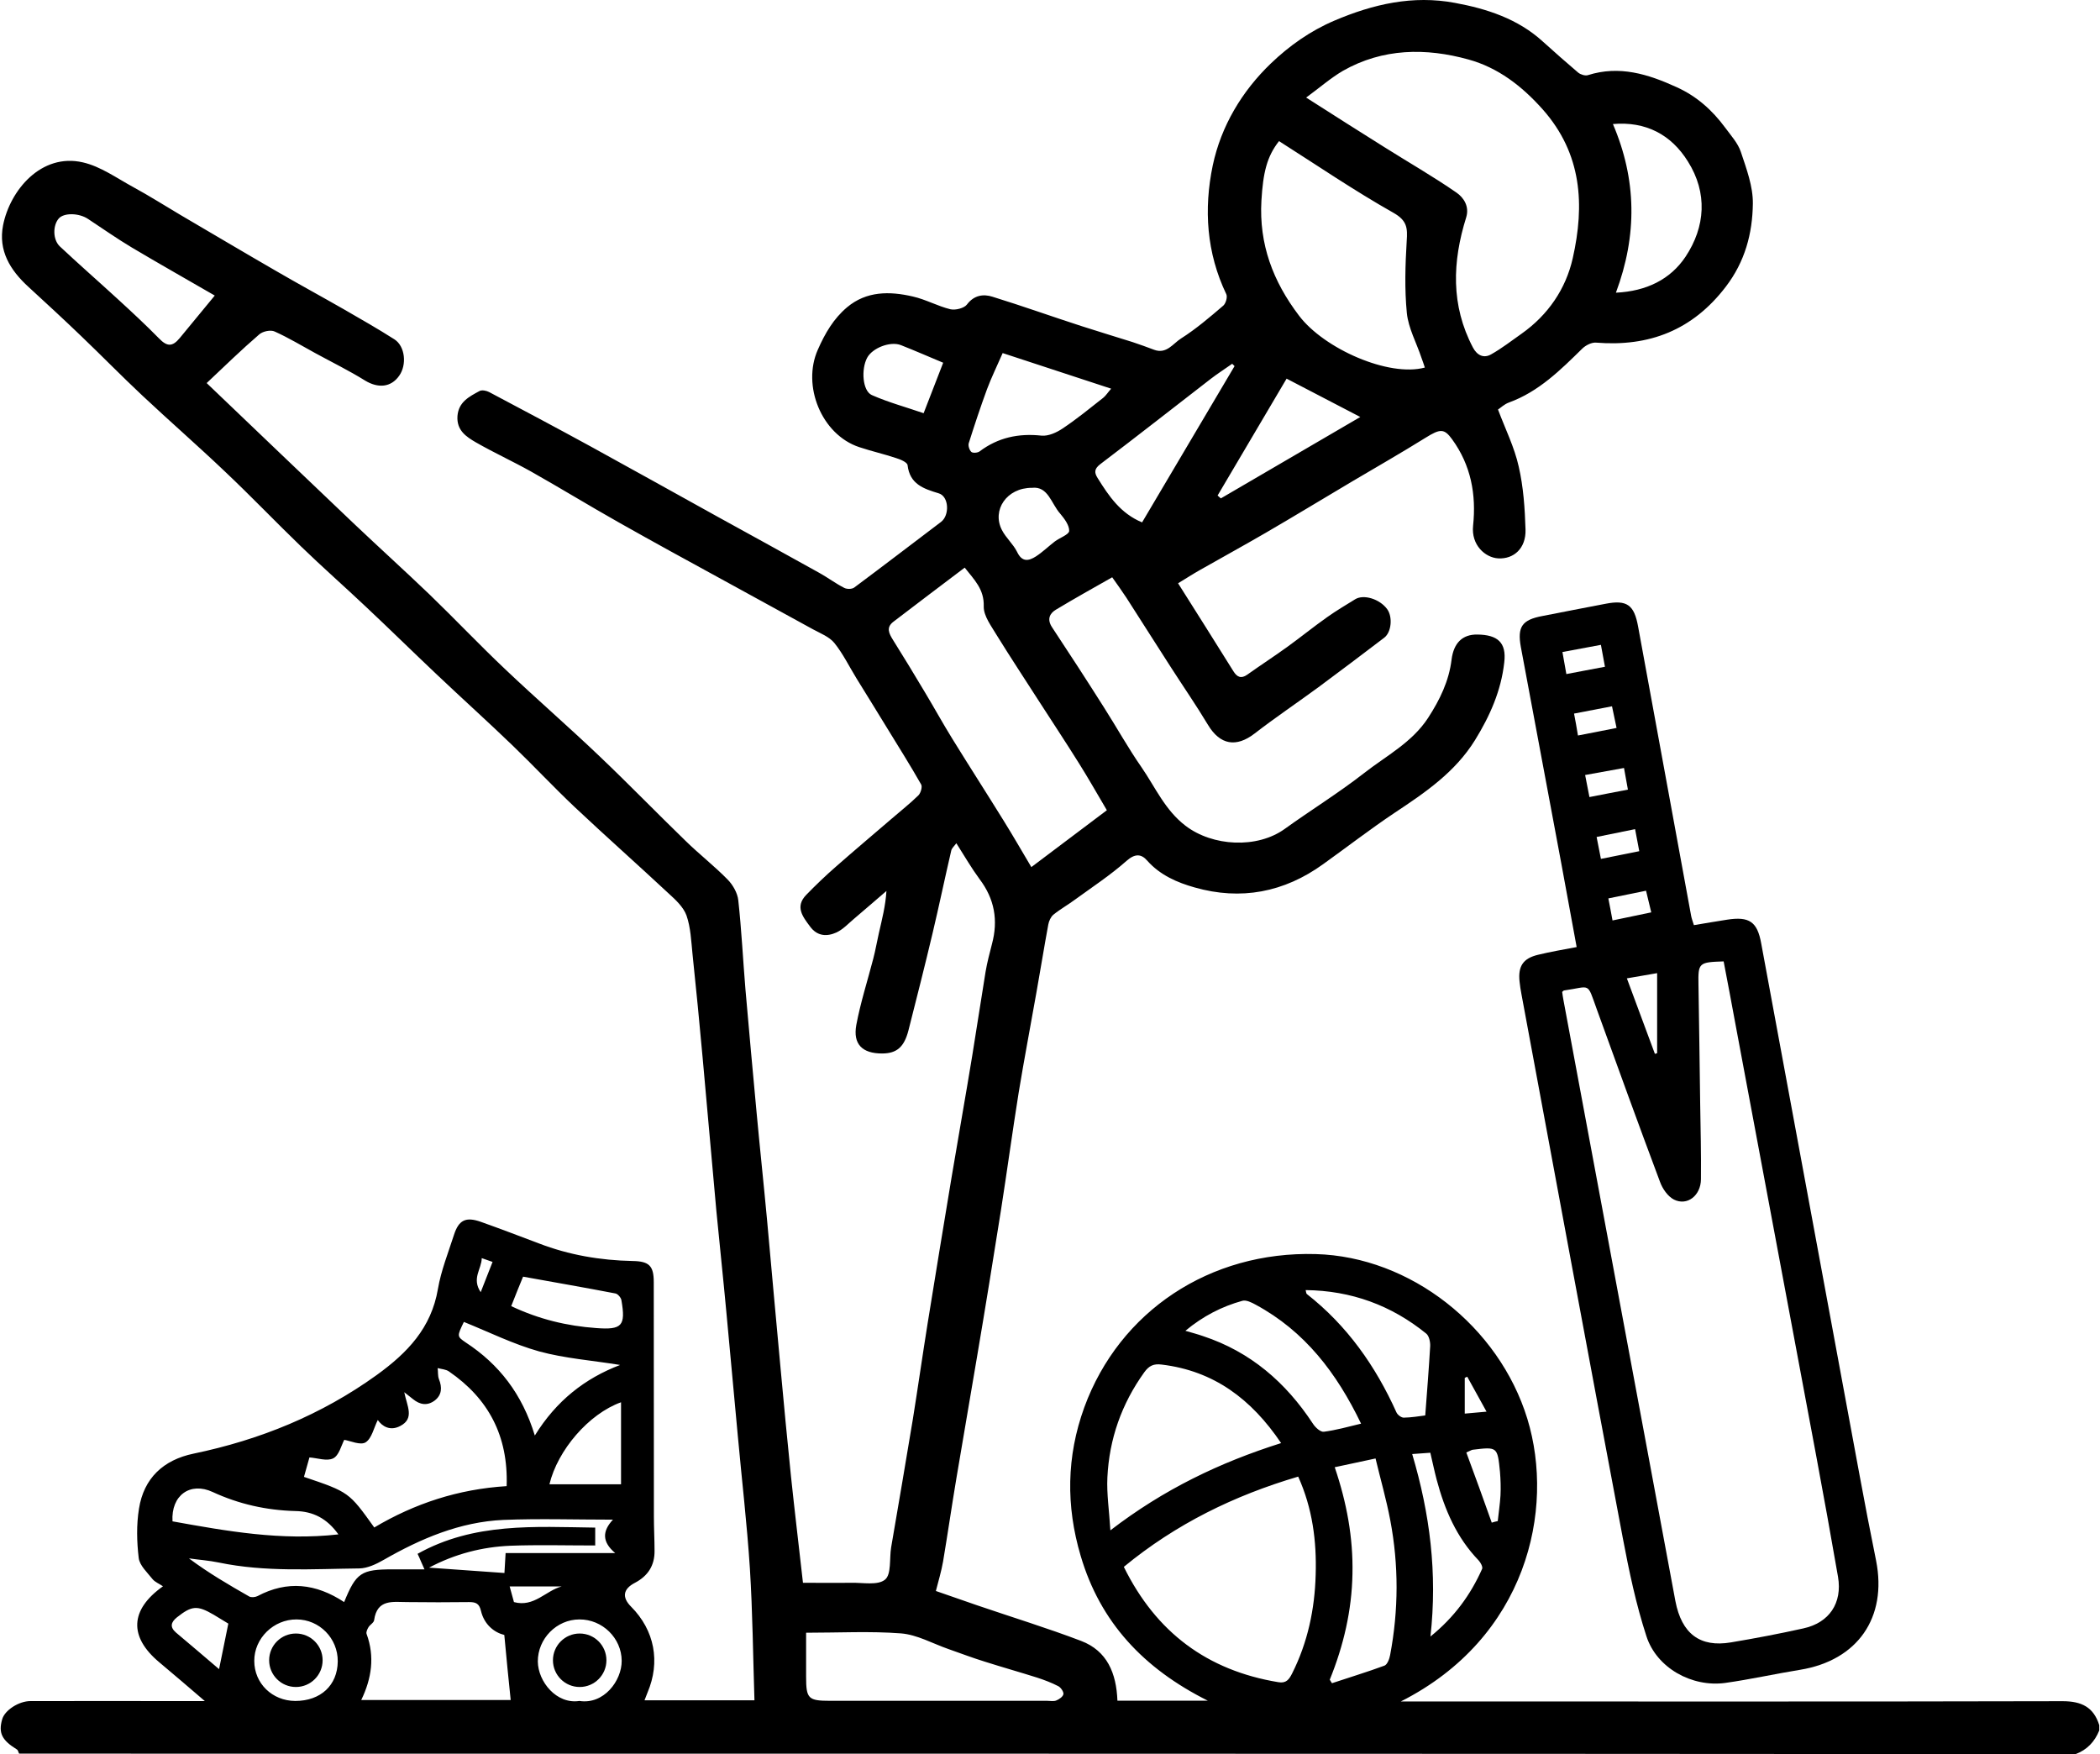
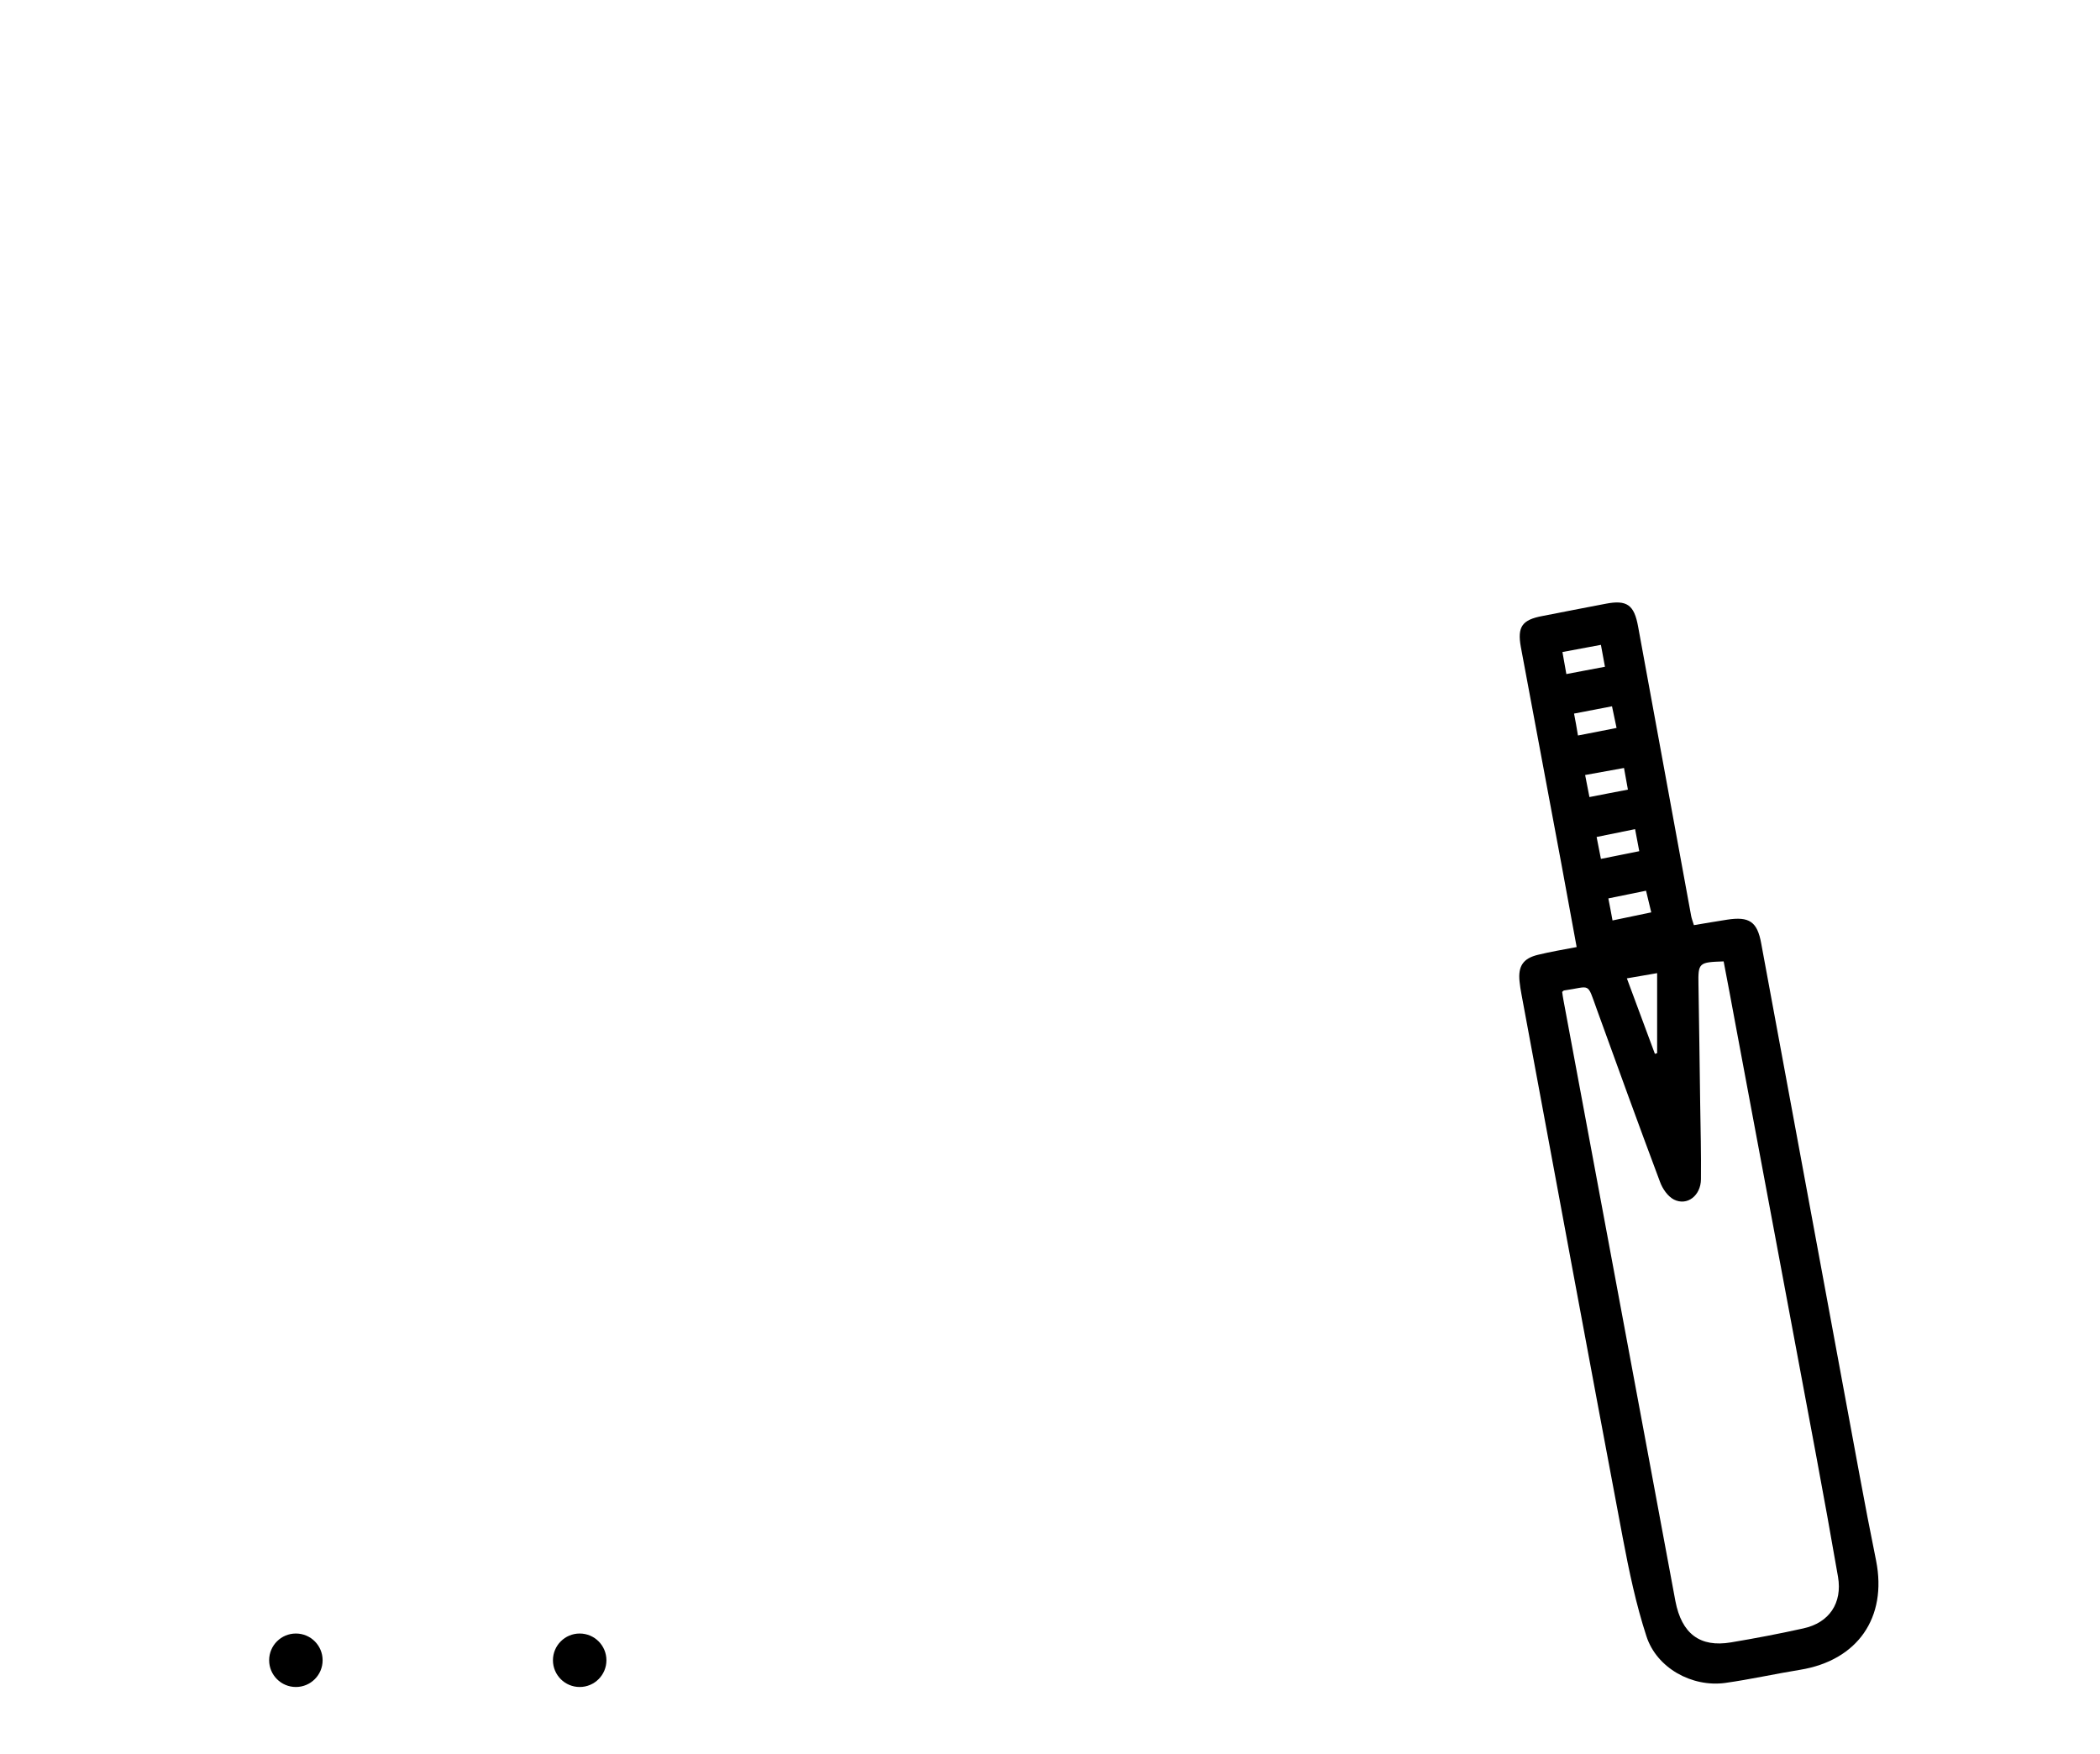
<svg xmlns="http://www.w3.org/2000/svg" xml:space="preserve" width="771px" height="644px" version="1.1" style="shape-rendering:geometricPrecision; text-rendering:geometricPrecision; image-rendering:optimizeQuality; fill-rule:evenodd; clip-rule:evenodd" viewBox="0 0 160.9 134.49">
  <defs>
    <style type="text/css">
   
    .fil0 {fill:black;fill-rule:nonzero}
   
  </style>
  </defs>
  <g id="Layer_x0020_1">
    <g id="grooming-talent.svg">
-       <path class="fil0" d="M1.41 134.45c-0.06,-0.11 -0.08,-0.27 -0.17,-0.32 -1.15,-0.71 -1.43,-1.26 -1.13,-2.31 0.19,-0.69 1.27,-1.4 2.17,-1.4 3.94,-0.01 7.87,0 11.81,0 0.47,0 0.93,0 1.56,0 -1.24,-1.06 -2.36,-2.03 -3.5,-2.98 -2.33,-1.95 -2.25,-4.02 0.29,-5.82 -0.29,-0.2 -0.61,-0.32 -0.8,-0.55 -0.4,-0.51 -0.99,-1.04 -1.06,-1.62 -0.15,-1.25 -0.18,-2.54 0.02,-3.78 0.37,-2.34 1.87,-3.74 4.18,-4.22 5.1,-1.06 9.8,-2.97 14.05,-6.03 2.35,-1.7 4.18,-3.6 4.69,-6.59 0.24,-1.41 0.79,-2.78 1.23,-4.15 0.37,-1.15 0.91,-1.41 2.07,-1 1.49,0.53 2.96,1.09 4.44,1.65 2.31,0.89 4.71,1.3 7.19,1.35 1.27,0.02 1.62,0.37 1.62,1.62 0.01,5.99 0,11.98 0.01,17.97 0,0.88 0.05,1.76 0.05,2.64 0.01,1.12 -0.51,1.92 -1.5,2.44 -0.91,0.47 -1.02,1.11 -0.3,1.83 1.81,1.82 2.26,4.24 1.26,6.59 -0.07,0.18 -0.14,0.36 -0.23,0.59 2.8,0 5.55,0 8.43,0 -0.11,-3.4 -0.14,-6.76 -0.35,-10.11 -0.22,-3.4 -0.62,-6.8 -0.93,-10.21 -0.3,-3.14 -0.57,-6.27 -0.87,-9.4 -0.24,-2.6 -0.52,-5.2 -0.77,-7.8 -0.36,-3.9 -0.69,-7.81 -1.05,-11.71 -0.24,-2.66 -0.5,-5.33 -0.78,-7.99 -0.1,-0.99 -0.14,-2.03 -0.46,-2.95 -0.23,-0.64 -0.83,-1.2 -1.36,-1.68 -2.39,-2.23 -4.83,-4.39 -7.21,-6.63 -1.62,-1.53 -3.15,-3.17 -4.76,-4.72 -1.91,-1.84 -3.89,-3.62 -5.82,-5.45 -1.82,-1.72 -3.6,-3.47 -5.41,-5.17 -1.65,-1.56 -3.36,-3.06 -4.99,-4.64 -1.96,-1.89 -3.84,-3.86 -5.82,-5.73 -2.09,-1.99 -4.26,-3.88 -6.36,-5.85 -1.59,-1.49 -3.1,-3.04 -4.68,-4.55 -1.33,-1.28 -2.69,-2.53 -4.05,-3.78 -1.4,-1.28 -2.32,-2.78 -1.94,-4.72 0.53,-2.68 2.93,-5.56 6.12,-4.82 1.36,0.31 2.6,1.21 3.87,1.9 1.23,0.67 2.41,1.42 3.61,2.13 2.44,1.43 4.88,2.88 7.34,4.3 1.72,1 3.47,1.95 5.2,2.94 1.3,0.75 2.6,1.49 3.87,2.3 0.82,0.53 0.96,1.95 0.36,2.79 -0.63,0.9 -1.62,0.97 -2.61,0.37 -1.24,-0.77 -2.55,-1.41 -3.83,-2.11 -1.03,-0.56 -2.03,-1.17 -3.1,-1.65 -0.31,-0.15 -0.92,-0.02 -1.19,0.22 -1.37,1.18 -2.66,2.44 -4.03,3.73 3.87,3.7 7.56,7.23 11.26,10.75 1.93,1.83 3.91,3.62 5.83,5.46 1.96,1.89 3.83,3.87 5.81,5.74 2.37,2.25 4.84,4.39 7.21,6.65 2.24,2.13 4.39,4.35 6.6,6.49 1.04,1.02 2.21,1.93 3.22,2.96 0.41,0.41 0.77,1.04 0.83,1.6 0.25,2.27 0.36,4.56 0.55,6.84 0.27,3.17 0.57,6.33 0.86,9.5 0.25,2.7 0.54,5.4 0.79,8.1 0.35,3.8 0.68,7.61 1.04,11.42 0.25,2.76 0.52,5.53 0.8,8.3 0.28,2.66 0.6,5.32 0.92,8.17 1.15,0 2.41,0.02 3.68,0 0.9,-0.02 2.05,0.22 2.61,-0.24 0.5,-0.4 0.33,-1.62 0.47,-2.47 0.56,-3.29 1.13,-6.57 1.67,-9.86 0.39,-2.44 0.74,-4.89 1.13,-7.33 0.6,-3.71 1.21,-7.44 1.83,-11.16 0.52,-3.12 1.08,-6.24 1.59,-9.36 0.35,-2.14 0.67,-4.28 1.02,-6.42 0.12,-0.71 0.31,-1.43 0.49,-2.13 0.49,-1.82 0.2,-3.46 -0.95,-4.98 -0.62,-0.84 -1.14,-1.74 -1.78,-2.75 -0.17,0.23 -0.35,0.38 -0.39,0.56 -0.49,2.11 -0.93,4.22 -1.43,6.33 -0.59,2.49 -1.22,4.97 -1.85,7.45 -0.33,1.29 -0.9,1.78 -2.03,1.78 -1.51,0 -2.24,-0.71 -1.97,-2.19 0.32,-1.71 0.86,-3.38 1.3,-5.08 0.17,-0.64 0.28,-1.31 0.43,-1.96 0.24,-1.05 0.51,-2.09 0.58,-3.23 -0.82,0.7 -1.64,1.42 -2.47,2.12 -0.44,0.37 -0.85,0.82 -1.36,1.06 -0.73,0.33 -1.48,0.3 -2.03,-0.46 -0.57,-0.76 -1.16,-1.52 -0.29,-2.42 0.73,-0.75 1.48,-1.47 2.26,-2.15 1.42,-1.25 2.86,-2.46 4.29,-3.69 0.69,-0.6 1.41,-1.16 2.06,-1.8 0.17,-0.18 0.31,-0.65 0.2,-0.83 -0.83,-1.46 -1.72,-2.87 -2.59,-4.29 -0.78,-1.28 -1.57,-2.55 -2.36,-3.83 -0.56,-0.91 -1.04,-1.9 -1.7,-2.72 -0.39,-0.48 -1.07,-0.74 -1.64,-1.05 -2.32,-1.28 -4.65,-2.54 -6.97,-3.82 -2.64,-1.44 -5.29,-2.89 -7.91,-4.37 -2.27,-1.28 -4.49,-2.64 -6.76,-3.92 -1.38,-0.77 -2.82,-1.43 -4.2,-2.22 -0.74,-0.43 -1.5,-0.92 -1.42,-2.03 0.09,-1.08 0.9,-1.48 1.69,-1.91 0.18,-0.1 0.53,-0.03 0.74,0.08 2.61,1.38 5.22,2.77 7.82,4.19 3.21,1.76 6.41,3.55 9.61,5.32 2.63,1.45 5.26,2.89 7.88,4.35 0.65,0.36 1.26,0.82 1.91,1.15 0.2,0.11 0.6,0.11 0.78,-0.03 2.23,-1.66 4.43,-3.35 6.64,-5.02 0.68,-0.51 0.62,-1.97 -0.18,-2.2 -1.16,-0.35 -2.21,-0.7 -2.38,-2.16 -0.03,-0.22 -0.55,-0.44 -0.88,-0.54 -0.93,-0.31 -1.9,-0.53 -2.83,-0.84 -2.89,-0.96 -4.4,-4.71 -3.17,-7.47 0.56,-1.27 1.21,-2.38 2.24,-3.25 1.49,-1.25 3.26,-1.24 5.03,-0.83 0.99,0.22 1.91,0.74 2.89,0.98 0.39,0.09 1.06,-0.08 1.27,-0.36 0.55,-0.73 1.27,-0.82 1.96,-0.6 2.3,0.71 4.56,1.52 6.85,2.26 1.3,0.42 2.6,0.81 3.9,1.22 0.55,0.18 1.11,0.39 1.65,0.59 0.95,0.35 1.45,-0.49 2.06,-0.87 1.15,-0.73 2.2,-1.63 3.24,-2.52 0.19,-0.17 0.33,-0.65 0.23,-0.87 -1.52,-3.17 -1.74,-6.53 -1.04,-9.88 0.64,-3.02 2.24,-5.69 4.46,-7.82 1.4,-1.34 3.01,-2.49 4.87,-3.28 2.98,-1.27 6.02,-1.96 9.23,-1.36 2.45,0.45 4.83,1.22 6.74,2.96 0.9,0.81 1.8,1.61 2.72,2.39 0.19,0.15 0.54,0.26 0.75,0.19 2.41,-0.76 4.6,-0.08 6.79,0.92 1.55,0.7 2.74,1.77 3.73,3.11 0.44,0.6 0.98,1.19 1.2,1.86 0.43,1.29 0.94,2.65 0.92,3.97 -0.03,2.28 -0.6,4.44 -2.08,6.37 -2.54,3.32 -5.86,4.61 -9.94,4.28 -0.34,-0.03 -0.79,0.2 -1.05,0.45 -1.68,1.65 -3.35,3.31 -5.63,4.14 -0.36,0.13 -0.64,0.41 -0.84,0.54 0.56,1.49 1.26,2.89 1.59,4.38 0.36,1.56 0.47,3.21 0.52,4.83 0.04,1.43 -0.9,2.27 -2.1,2.2 -0.99,-0.06 -2.08,-1.02 -1.92,-2.51 0.25,-2.38 -0.16,-4.63 -1.61,-6.62 -0.6,-0.83 -0.91,-0.82 -2.03,-0.12 -1.85,1.15 -3.75,2.24 -5.63,3.35 -2.21,1.31 -4.41,2.65 -6.63,3.94 -1.67,0.97 -3.35,1.89 -5.02,2.84 -0.57,0.32 -1.12,0.68 -1.7,1.03 1.42,2.25 2.84,4.49 4.24,6.74 0.28,0.45 0.59,0.6 1.06,0.27 1.01,-0.72 2.06,-1.4 3.07,-2.13 1.04,-0.75 2.02,-1.55 3.07,-2.29 0.69,-0.49 1.42,-0.92 2.13,-1.36 0.65,-0.41 1.89,-0.03 2.46,0.75 0.43,0.58 0.34,1.76 -0.22,2.19 -1.67,1.28 -3.36,2.54 -5.05,3.8 -1.62,1.19 -3.29,2.31 -4.88,3.54 -1.42,1.1 -2.66,0.89 -3.59,-0.66 -0.9,-1.5 -1.91,-2.96 -2.86,-4.44 -1.14,-1.77 -2.26,-3.54 -3.39,-5.3 -0.34,-0.52 -0.71,-1.03 -1.09,-1.57 -1.43,0.81 -2.88,1.62 -4.31,2.48 -0.49,0.29 -0.7,0.74 -0.31,1.34 1.35,2.04 2.68,4.09 3.99,6.16 0.97,1.52 1.85,3.11 2.88,4.59 1.06,1.54 1.8,3.28 3.37,4.48 2.08,1.59 5.49,1.77 7.61,0.24 2,-1.44 4.11,-2.74 6.06,-4.26 1.71,-1.34 3.69,-2.35 4.93,-4.25 0.9,-1.39 1.6,-2.82 1.8,-4.47 0.16,-1.27 0.83,-1.94 1.98,-1.92 1.54,0.02 2.24,0.6 2.06,2.13 -0.24,2.18 -1.1,4.11 -2.24,5.96 -1.53,2.47 -3.83,4.03 -6.17,5.58 -1.87,1.25 -3.64,2.62 -5.47,3.93 -3,2.17 -6.32,2.8 -9.86,1.79 -1.32,-0.37 -2.65,-0.94 -3.64,-2.06 -0.46,-0.53 -0.95,-0.54 -1.59,0.03 -1.22,1.08 -2.59,1.98 -3.91,2.94 -0.55,0.41 -1.16,0.75 -1.69,1.18 -0.2,0.17 -0.34,0.48 -0.39,0.75 -0.32,1.73 -0.6,3.48 -0.91,5.21 -0.45,2.56 -0.94,5.11 -1.36,7.67 -0.48,3 -0.89,6.02 -1.36,9.03 -0.59,3.72 -1.19,7.44 -1.82,11.15 -0.52,3.12 -1.07,6.24 -1.59,9.36 -0.36,2.14 -0.67,4.29 -1.03,6.43 -0.13,0.74 -0.35,1.47 -0.55,2.25 1.14,0.4 2.16,0.75 3.17,1.1 2.66,0.91 5.35,1.73 7.97,2.73 1.99,0.76 2.7,2.47 2.78,4.58 2.2,0 4.41,0 6.93,0 -4.92,-2.46 -8.25,-6.01 -9.75,-11.11 -1.13,-3.81 -1.09,-7.61 0.28,-11.38 2.7,-7.38 9.64,-11.98 17.75,-11.75 7.24,0.2 14.04,5.53 16.22,12.63 2.14,7 -0.07,16.8 -9.7,21.67 0.59,0 0.94,0 1.29,0 16.48,0 32.97,0.02 49.45,-0.02 1.46,0 2.38,0.46 2.81,1.84 0,0.14 0,0.27 0,0.4 -0.35,0.87 -0.94,1.49 -1.82,1.82 -52.56,-0.04 -105.11,-0.04 -157.67,-0.04zm98.68 -126.97c2.15,1.37 4.07,2.6 6.01,3.81 1.84,1.16 3.73,2.24 5.52,3.48 0.55,0.38 1,1.06 0.74,1.9 -1.06,3.39 -1.19,6.73 0.52,9.98 0.32,0.6 0.83,0.84 1.39,0.52 0.82,-0.46 1.56,-1.04 2.33,-1.58 2.04,-1.44 3.4,-3.44 3.93,-5.79 0.92,-4.08 0.72,-8 -2.3,-11.41 -1.6,-1.8 -3.44,-3.21 -5.7,-3.83 -3.25,-0.9 -6.56,-0.87 -9.62,0.87 -0.94,0.55 -1.78,1.29 -2.82,2.05zm-26.18 36.04c-1.85,1.4 -3.67,2.77 -5.47,4.15 -0.57,0.44 -0.34,0.89 -0.03,1.39 0.83,1.32 1.64,2.66 2.44,4 0.71,1.18 1.38,2.4 2.11,3.58 1.29,2.09 2.63,4.17 3.93,6.27 0.72,1.16 1.4,2.34 2.13,3.57 1.97,-1.49 3.88,-2.92 5.79,-4.36 -0.74,-1.25 -1.41,-2.44 -2.14,-3.6 -1.02,-1.63 -2.08,-3.23 -3.11,-4.83 -1.05,-1.64 -2.13,-3.27 -3.15,-4.92 -0.43,-0.73 -1.06,-1.53 -1.04,-2.28 0.04,-1.32 -0.73,-2.04 -1.46,-2.97zm24.1 -32.7c-0.93,1.18 -1.22,2.4 -1.35,4.56 -0.19,3.34 0.88,6.19 2.89,8.83 1.92,2.53 6.88,4.72 9.64,3.97 -0.08,-0.26 -0.17,-0.5 -0.26,-0.75 -0.38,-1.15 -1,-2.26 -1.12,-3.43 -0.18,-1.83 -0.12,-3.69 -0.01,-5.53 0.07,-0.99 0.03,-1.56 -1.01,-2.15 -3.01,-1.7 -5.87,-3.65 -8.78,-5.5zm-11.9 109.31c2.48,5.03 6.4,7.94 11.84,8.84 0.61,0.11 0.83,-0.21 1.06,-0.66 1.2,-2.38 1.74,-4.94 1.81,-7.58 0.08,-2.56 -0.24,-5.08 -1.34,-7.52 -4.91,1.45 -9.36,3.62 -13.37,6.92zm-47.32 -6.19c0.13,-3.87 -1.41,-6.72 -4.42,-8.79 -0.24,-0.17 -0.58,-0.18 -0.87,-0.26 0.04,0.28 0,0.59 0.1,0.85 0.25,0.63 0.23,1.21 -0.33,1.64 -0.57,0.42 -1.13,0.32 -1.66,-0.11 -0.16,-0.13 -0.32,-0.26 -0.67,-0.53 0.21,1.06 0.81,2.01 -0.31,2.59 -0.78,0.41 -1.39,0.02 -1.72,-0.46 -0.3,0.58 -0.45,1.4 -0.93,1.71 -0.39,0.25 -1.17,-0.11 -1.64,-0.19 -0.23,0.43 -0.4,1.2 -0.85,1.42 -0.48,0.24 -1.22,-0.03 -1.82,-0.07 -0.1,0.37 -0.26,0.93 -0.42,1.49 3.45,1.17 3.45,1.17 5.39,3.88 3.1,-1.84 6.44,-2.94 10.15,-3.17zm59.38 -3.3c-2.28,-3.38 -5.16,-5.54 -9.16,-6.02 -0.61,-0.08 -0.97,0.09 -1.33,0.59 -1.74,2.42 -2.69,5.12 -2.83,8.07 -0.06,1.26 0.14,2.54 0.23,4.05 4.1,-3.15 8.38,-5.2 13.09,-6.69zm-36.42 14.54c0,1.23 0,2.31 0,3.37 0,1.69 0.16,1.85 1.85,1.85 5.55,0 11.1,0 16.64,0 0.24,0 0.5,0.06 0.7,-0.03 0.22,-0.09 0.51,-0.29 0.54,-0.49 0.02,-0.18 -0.2,-0.5 -0.39,-0.6 -0.52,-0.27 -1.08,-0.48 -1.63,-0.66 -1.33,-0.42 -2.68,-0.8 -4,-1.22 -0.94,-0.29 -1.86,-0.64 -2.8,-0.97 -1.21,-0.42 -2.39,-1.1 -3.64,-1.2 -2.36,-0.18 -4.75,-0.05 -7.27,-0.05zm-23.14 0.17c-0.75,-0.18 -1.54,-0.78 -1.79,-1.85 -0.13,-0.57 -0.41,-0.67 -0.9,-0.67 -1.58,0.02 -3.15,0.02 -4.73,0 -1.11,0 -2.33,-0.26 -2.56,1.38 -0.02,0.2 -0.31,0.35 -0.43,0.54 -0.09,0.15 -0.2,0.38 -0.15,0.52 0.64,1.74 0.39,3.42 -0.41,5.07 3.97,0 7.83,0 11.46,0 -0.17,-1.64 -0.33,-3.24 -0.49,-4.99zm85.23 -102.91c2.34,-0.11 4.18,-1.02 5.34,-2.76 1.52,-2.29 1.7,-4.89 0.18,-7.3 -1.28,-2.06 -3.23,-3.09 -5.75,-2.87 1.82,4.25 1.88,8.51 0.23,12.93zm-21.94 106.34c0.06,0.09 0.11,0.19 0.17,0.27 1.34,-0.45 2.71,-0.86 4.03,-1.35 0.22,-0.09 0.38,-0.53 0.43,-0.82 0.65,-3.44 0.66,-6.89 0.01,-10.32 -0.3,-1.59 -0.75,-3.15 -1.13,-4.74 -1.18,0.26 -2.12,0.45 -3.13,0.67 0.92,2.71 1.42,5.4 1.36,8.18 -0.05,2.8 -0.68,5.5 -1.74,8.11zm-85.49 -106.12c-2.14,-1.24 -4.27,-2.44 -6.37,-3.69 -1.14,-0.68 -2.23,-1.45 -3.34,-2.18 -0.7,-0.47 -1.85,-0.49 -2.25,-0.04 -0.46,0.53 -0.47,1.61 0.08,2.14 1.45,1.36 2.96,2.68 4.42,4.02 1.08,0.99 2.16,1.99 3.18,3.03 0.62,0.64 1.03,0.67 1.61,-0.04 0.87,-1.06 1.74,-2.11 2.67,-3.24zm74.42 79.37c0.55,0.16 0.96,0.27 1.36,0.41 3.63,1.2 6.34,3.55 8.41,6.7 0.18,0.29 0.59,0.67 0.85,0.63 0.93,-0.12 1.85,-0.38 2.85,-0.62 -1.87,-3.89 -4.32,-7.09 -8.08,-9.12 -0.31,-0.17 -0.72,-0.38 -1.02,-0.3 -1.58,0.44 -3.01,1.17 -4.37,2.3zm-64.5 20.8c0.92,-2.26 1.31,-2.51 3.74,-2.51 0.78,0 1.56,0 2.42,0 -0.14,-0.33 -0.21,-0.48 -0.28,-0.63 -0.07,-0.18 -0.15,-0.35 -0.25,-0.56 4.33,-2.42 8.99,-2.07 13.62,-2.01 0,0.44 0,0.82 0,1.37 -2.21,0 -4.37,-0.06 -6.5,0.02 -2.16,0.09 -4.24,0.62 -6.24,1.68 2,0.14 3.87,0.27 5.78,0.41 0.02,-0.34 0.05,-0.89 0.09,-1.53 2.78,0 5.49,0 8.4,0 -1.03,-0.87 -0.98,-1.69 -0.17,-2.56 -2.89,0 -5.65,-0.09 -8.4,0.02 -3.33,0.15 -6.33,1.43 -9.19,3.07 -0.56,0.32 -1.23,0.64 -1.86,0.65 -3.59,0.04 -7.19,0.29 -10.76,-0.45 -0.76,-0.16 -1.53,-0.21 -2.3,-0.32 1.5,1.12 3.06,2.03 4.62,2.92 0.16,0.09 0.46,0.06 0.64,-0.03 2.28,-1.21 4.47,-0.97 6.64,0.46zm50.49 -95.76c-0.43,0.99 -0.86,1.86 -1.2,2.77 -0.5,1.36 -0.96,2.75 -1.4,4.14 -0.06,0.19 0.05,0.53 0.2,0.67 0.11,0.1 0.49,0.07 0.63,-0.04 1.42,-1.07 3,-1.4 4.75,-1.21 0.53,0.05 1.16,-0.24 1.62,-0.55 1.08,-0.72 2.08,-1.54 3.11,-2.35 0.21,-0.17 0.35,-0.41 0.61,-0.7 -2.85,-0.94 -5.54,-1.82 -8.32,-2.73zm23.23 71.84c0.04,0.14 0.04,0.26 0.09,0.3 3.09,2.42 5.27,5.52 6.87,9.07 0.08,0.19 0.37,0.41 0.56,0.41 0.59,-0.01 1.18,-0.11 1.65,-0.17 0.14,-1.86 0.28,-3.59 0.38,-5.33 0.01,-0.32 -0.09,-0.78 -0.31,-0.95 -2.67,-2.16 -5.73,-3.29 -9.24,-3.33zm-5.45 -70.84c-0.06,-0.06 -0.12,-0.12 -0.18,-0.18 -0.55,0.39 -1.12,0.75 -1.65,1.16 -2.82,2.18 -5.62,4.38 -8.47,6.54 -0.48,0.37 -0.45,0.66 -0.2,1.06 0.86,1.38 1.75,2.71 3.41,3.4 2.34,-3.95 4.72,-7.97 7.09,-11.98zm-1.3 9.92c0.09,0.08 0.16,0.15 0.25,0.22 3.57,-2.09 7.15,-4.17 10.69,-6.24 -1.92,-1 -3.74,-1.95 -5.65,-2.94 -1.74,2.94 -3.51,5.95 -5.29,8.96zm-52.35 72.07c1.65,-2.67 3.84,-4.38 6.54,-5.41 -2.15,-0.35 -4.23,-0.5 -6.21,-1.04 -1.97,-0.55 -3.84,-1.48 -5.77,-2.26 -0.53,1.1 -0.54,1.11 0.15,1.58 2.54,1.67 4.31,3.92 5.29,7.13zm68.67 15.41c1.84,-1.49 3.08,-3.21 3.96,-5.18 0.07,-0.15 -0.11,-0.49 -0.27,-0.66 -1.68,-1.74 -2.6,-3.88 -3.21,-6.17 -0.18,-0.68 -0.32,-1.36 -0.49,-2.08 -0.49,0.03 -0.9,0.07 -1.39,0.1 1.36,4.58 1.94,9.13 1.4,13.99zm-96.45 -8.83c4.17,0.75 8.33,1.5 12.72,1 -0.87,-1.22 -1.94,-1.77 -3.31,-1.79 -2.21,-0.06 -4.32,-0.53 -6.33,-1.46 -1.72,-0.8 -3.2,0.25 -3.08,2.25zm34.39 -9.13c-2.48,0.89 -4.86,3.67 -5.49,6.29 1.83,0 3.64,0 5.49,0 0,-2.13 0,-4.16 0,-6.29zm-8.42 -7.37c2.14,1.01 4.28,1.52 6.51,1.68 1.98,0.15 2.28,-0.16 1.94,-2.13 -0.03,-0.2 -0.27,-0.48 -0.45,-0.52 -2.33,-0.45 -4.66,-0.85 -7.09,-1.29 -0.27,0.64 -0.57,1.4 -0.91,2.26zm33.12 -72.33c-1.08,-0.45 -2.15,-0.92 -3.24,-1.35 -0.82,-0.32 -2.19,0.22 -2.59,0.97 -0.47,0.88 -0.36,2.54 0.36,2.86 1.27,0.56 2.64,0.93 3.97,1.39 0.55,-1.42 1.01,-2.6 1.5,-3.87zm6.81 9.59c-1.94,-0.01 -3.09,1.71 -2.31,3.23 0.31,0.61 0.87,1.08 1.17,1.69 0.38,0.8 0.89,0.69 1.44,0.34 0.51,-0.33 0.96,-0.77 1.44,-1.14 0.38,-0.29 1.09,-0.53 1.11,-0.81 0.02,-0.43 -0.37,-0.95 -0.69,-1.33 -0.69,-0.77 -0.92,-2.12 -2.16,-1.98zm-34.7 93.01c1.87,0.29 3.25,-1.55 3.24,-3.08 -0.01,-1.74 -1.48,-3.18 -3.24,-3.17 -1.75,0 -3.2,1.48 -3.19,3.23 0.02,1.54 1.43,3.29 3.19,3.02zm-21.79 0c1.95,0 3.24,-1.2 3.26,-3.03 0.02,-1.77 -1.41,-3.22 -3.16,-3.22 -1.76,-0.01 -3.25,1.45 -3.24,3.18 0,1.73 1.38,3.06 3.14,3.07zm-5.84 -2.44c0.25,-1.24 0.48,-2.33 0.71,-3.49 -0.33,-0.2 -0.73,-0.44 -1.12,-0.68 -1.27,-0.74 -1.68,-0.7 -2.82,0.2 -0.46,0.37 -0.56,0.74 -0.08,1.16 1.1,0.92 2.18,1.85 3.31,2.81zm97.58 -11.23c0.15,-0.05 0.31,-0.09 0.46,-0.12 0.07,-0.66 0.17,-1.31 0.21,-1.97 0.03,-0.6 0.01,-1.21 -0.04,-1.81 -0.19,-1.92 -0.2,-1.92 -2.09,-1.69 -0.09,0.01 -0.18,0.08 -0.49,0.21 0.67,1.79 1.31,3.59 1.95,5.38zm-74.97 6.09c1.54,0.42 2.44,-0.88 3.66,-1.2 -1.31,0 -2.62,0 -3.99,0 0.13,0.46 0.23,0.84 0.33,1.2zm74.57 -14.6c-0.54,-0.97 -1.01,-1.82 -1.48,-2.68 -0.07,0.03 -0.13,0.06 -0.19,0.09 0,0.9 0,1.8 0,2.74 0.56,-0.05 1.01,-0.09 1.67,-0.15zm-77.04 -11.77c-0.01,0.84 -0.79,1.55 -0.08,2.61 0.37,-0.94 0.63,-1.61 0.91,-2.32 -0.29,-0.1 -0.5,-0.17 -0.83,-0.29z" />
      <path class="fil0" d="M120.83 72.61c-0.4,-2.17 -0.79,-4.27 -1.17,-6.37 -1.04,-5.55 -2.07,-11.09 -3.11,-16.64 -0.28,-1.55 0.1,-2.08 1.65,-2.37 1.62,-0.31 3.23,-0.64 4.85,-0.94 1.64,-0.32 2.19,0.09 2.49,1.74 1.36,7.41 2.71,14.8 4.07,22.2 0.04,0.2 0.11,0.38 0.21,0.7 0.85,-0.14 1.7,-0.29 2.55,-0.42 1.69,-0.26 2.31,0.15 2.61,1.82 2.52,13.56 5.01,27.14 7.53,40.71 0.41,2.21 0.83,4.41 1.28,6.62 0.86,4.36 -1.42,7.64 -5.82,8.36 -1.92,0.31 -3.83,0.74 -5.76,1.01 -2.54,0.34 -5.24,-1.14 -6.03,-3.58 -0.8,-2.45 -1.33,-4.99 -1.81,-7.52 -2.62,-13.89 -5.19,-27.79 -7.77,-41.69 -0.06,-0.33 -0.12,-0.67 -0.15,-1 -0.12,-1.17 0.28,-1.77 1.43,-2.04 0.94,-0.23 1.9,-0.39 2.95,-0.59zm-1.11 3.44c0.03,0.19 0.05,0.41 0.1,0.64 2.12,11.36 4.23,22.72 6.35,34.07 0.75,4 1.48,8 2.23,11.99 0.48,2.51 1.89,3.57 4.26,3.17 1.85,-0.31 3.7,-0.66 5.54,-1.07 2,-0.43 3.01,-1.95 2.67,-3.95 -0.54,-3.11 -1.1,-6.22 -1.68,-9.32 -2.06,-10.99 -4.11,-21.99 -6.17,-32.98 -0.3,-1.64 -0.61,-3.27 -0.92,-4.89 -1.91,0.06 -1.96,0.11 -1.93,1.77 0.05,3.03 0.09,6.05 0.13,9.08 0.03,1.95 0.08,3.9 0.06,5.85 -0.01,1.25 -1.05,2.07 -2.07,1.56 -0.47,-0.24 -0.88,-0.83 -1.07,-1.36 -1.65,-4.4 -3.25,-8.82 -4.85,-13.24 -0.77,-2.13 -0.43,-1.72 -2.52,-1.43 -0.03,0.01 -0.05,0.04 -0.13,0.11zm4.96 -1.04c0.75,2.03 1.45,3.91 2.15,5.79 0.06,-0.02 0.11,-0.04 0.17,-0.05 0,-2.02 0,-4.04 0,-6.14 -0.79,0.14 -1.47,0.26 -2.32,0.4zm-1.99 -25.57c-1.02,0.19 -1.95,0.37 -2.95,0.55 0.11,0.59 0.2,1.1 0.3,1.69 1.01,-0.2 1.94,-0.36 2.96,-0.56 -0.11,-0.6 -0.21,-1.12 -0.31,-1.68zm0 16.41c1.04,-0.21 1.95,-0.39 2.94,-0.59 -0.12,-0.6 -0.21,-1.11 -0.32,-1.69 -1.02,0.21 -1.95,0.4 -2.95,0.6 0.12,0.59 0.21,1.07 0.33,1.68zm1.77 -6.97c-1.02,0.18 -1.95,0.35 -2.98,0.54 0.12,0.59 0.21,1.1 0.33,1.69 1.04,-0.21 1.98,-0.38 2.95,-0.57 -0.1,-0.56 -0.18,-1.02 -0.3,-1.66zm-3.53 -2.49c1.06,-0.2 1.98,-0.39 2.96,-0.58 -0.13,-0.63 -0.24,-1.12 -0.35,-1.66 -1.02,0.19 -1.92,0.37 -2.91,0.56 0.11,0.58 0.2,1.05 0.3,1.68zm2.65 14.18c1.05,-0.22 1.98,-0.41 2.97,-0.62 -0.15,-0.63 -0.27,-1.13 -0.4,-1.66 -1.01,0.2 -1.91,0.39 -2.89,0.59 0.11,0.58 0.21,1.06 0.32,1.69z" />
      <circle class="fil0" cx="22.63" cy="127.29" r="2.05" />
      <circle class="fil0" cx="44.39" cy="127.29" r="2.05" />
    </g>
  </g>
</svg>